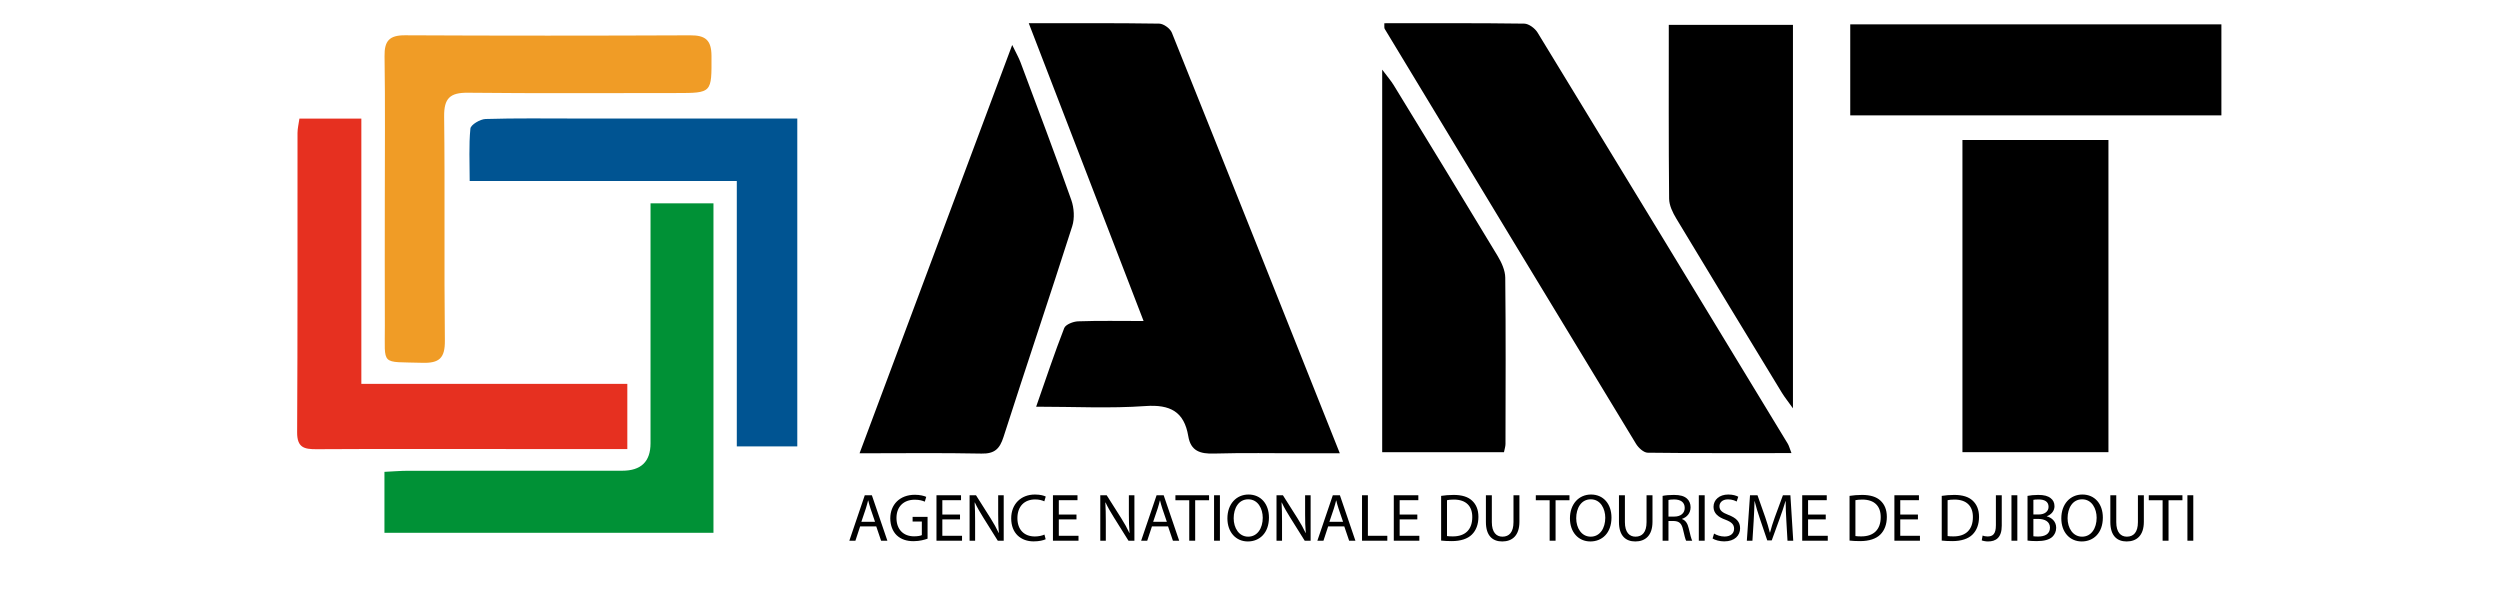
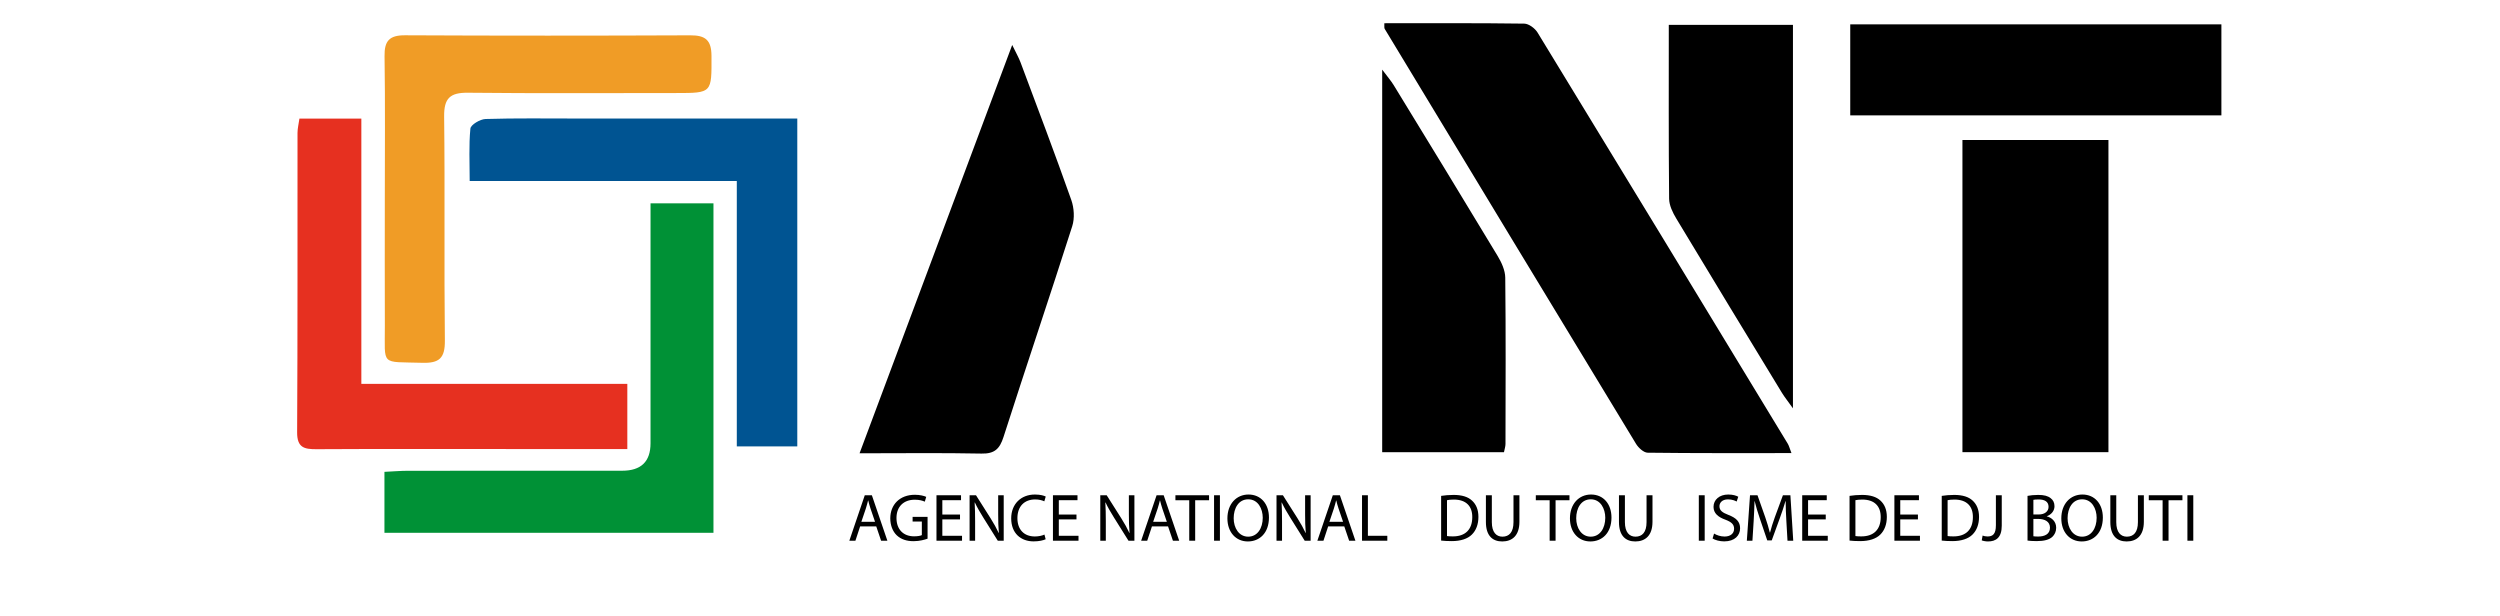
<svg xmlns="http://www.w3.org/2000/svg" width="215" height="53" viewBox="0 0 215 53" fill="none">
-   <path d="M89.109 34.976C89.96 32.547 90.686 30.359 91.523 28.214C91.644 27.905 92.296 27.649 92.712 27.634C94.508 27.571 96.307 27.607 98.348 27.607C95.023 18.983 91.788 10.594 88.474 1.997C92.352 1.997 96.023 1.974 99.693 2.032C100.068 2.038 100.634 2.45 100.778 2.808C105.574 14.745 110.329 26.698 115.224 38.983C114.031 38.983 113.05 38.983 112.068 38.983C109.512 38.983 106.955 38.932 104.401 39.006C103.223 39.041 102.405 38.794 102.193 37.516C101.841 35.4 100.635 34.77 98.505 34.921C95.473 35.136 92.415 34.976 89.109 34.976Z" fill="black" />
  <path d="M119.052 1.998C123.068 1.998 127.078 1.976 131.086 2.032C131.478 2.038 132.007 2.434 132.229 2.798C139.422 14.572 146.585 26.364 153.747 38.157C153.855 38.335 153.905 38.55 154.066 38.966C149.834 38.966 145.765 38.984 141.697 38.932C141.356 38.927 140.907 38.513 140.7 38.173C133.477 26.284 126.278 14.382 119.081 2.478C119.033 2.398 119.065 2.27 119.052 1.998Z" fill="black" />
  <path d="M181.326 38.886H168.77V12.04H181.326V38.886Z" fill="black" />
  <path d="M73.922 38.983C78.323 27.21 82.626 15.7 87.049 3.867C87.373 4.54 87.61 4.946 87.772 5.38C89.243 9.313 90.732 13.239 92.131 17.197C92.373 17.881 92.429 18.774 92.211 19.456C90.28 25.509 88.242 31.527 86.303 37.578C85.973 38.61 85.53 39.031 84.41 39.008C81.015 38.938 77.618 38.983 73.922 38.983Z" fill="black" />
  <path d="M33.062 45.819V40.579C33.786 40.545 34.447 40.488 35.108 40.487C41.243 40.48 47.378 40.484 53.512 40.482C55.133 40.482 55.944 39.697 55.945 38.127C55.947 31.936 55.946 25.745 55.946 19.553V17.484H61.358V45.819H33.062Z" fill="#009136" />
  <path d="M53.95 38.617C50.456 38.617 47.107 38.617 43.757 38.617C38.243 38.617 32.73 38.6 27.216 38.631C26.152 38.637 25.546 38.489 25.553 37.176C25.602 28.594 25.577 20.011 25.586 11.428C25.586 11.045 25.686 10.662 25.75 10.201H31.076V33.014H53.95V38.617Z" fill="#E63020" />
  <path d="M63.365 15.568H40.393C40.393 13.955 40.312 12.493 40.455 11.054C40.488 10.728 41.292 10.248 41.754 10.234C44.365 10.154 46.98 10.193 49.594 10.193C55.219 10.192 60.845 10.193 66.47 10.193C67.137 10.193 67.803 10.193 68.567 10.193V38.39H63.365V15.568Z" fill="#005492" />
  <path d="M33.094 17.105C33.094 13.015 33.134 8.925 33.071 4.836C33.05 3.514 33.487 3.029 34.83 3.035C43.008 3.076 51.188 3.073 59.367 3.038C60.66 3.032 61.182 3.444 61.188 4.801C61.2 8 61.258 8 58.141 8.001C52.177 8.001 46.213 8.04 40.25 7.975C38.705 7.958 38.177 8.443 38.196 10.025C38.273 16.443 38.185 22.862 38.259 29.28C38.276 30.798 37.785 31.247 36.304 31.201C32.672 31.09 33.112 31.526 33.097 28.01C33.081 24.375 33.094 20.74 33.094 17.105Z" fill="#F09C26" />
  <path d="M154.194 2.136V35.116C153.74 34.48 153.47 34.148 153.249 33.786C150.212 28.796 147.174 23.807 144.164 18.8C143.855 18.287 143.55 17.666 143.544 17.092C143.496 12.158 143.516 7.222 143.516 2.136H154.194Z" fill="black" />
  <path d="M191.04 2.095V9.922H159.121V2.095H191.04Z" fill="black" />
  <path d="M129.342 38.889H118.868V5.988C119.323 6.597 119.628 6.945 119.865 7.334C122.854 12.221 125.843 17.108 128.798 22.015C129.133 22.572 129.446 23.253 129.452 23.879C129.505 28.647 129.48 33.416 129.472 38.185C129.471 38.399 129.395 38.613 129.342 38.889Z" fill="black" />
  <path d="M73.971 45.271L73.566 46.501H73.043L74.371 42.592H74.981L76.314 46.501H75.775L75.357 45.271H73.971ZM75.253 44.877L74.87 43.752C74.783 43.497 74.725 43.265 74.667 43.038H74.656C74.598 43.271 74.534 43.508 74.458 43.746L74.076 44.877H75.253Z" fill="black" />
  <path d="M79.771 46.327C79.545 46.408 79.098 46.541 78.57 46.541C77.979 46.541 77.492 46.391 77.109 46.026C76.773 45.7 76.564 45.179 76.564 44.57C76.57 43.404 77.37 42.551 78.681 42.551C79.133 42.551 79.487 42.65 79.655 42.731L79.533 43.143C79.325 43.05 79.064 42.975 78.669 42.975C77.718 42.975 77.097 43.566 77.097 44.546C77.097 45.538 77.695 46.124 78.606 46.124C78.936 46.124 79.162 46.078 79.278 46.02V44.854H78.484V44.448H79.771V46.327Z" fill="black" />
  <path d="M82.561 44.668H81.041V46.078H82.735V46.501H80.537V42.592H82.648V43.016H81.041V44.251H82.561V44.668Z" fill="black" />
  <path d="M83.385 46.501V42.592H83.935L85.188 44.57C85.478 45.028 85.704 45.44 85.89 45.84L85.901 45.834C85.855 45.312 85.843 44.836 85.843 44.228V42.592H86.319V46.501H85.809L84.568 44.518C84.295 44.083 84.034 43.636 83.837 43.213L83.819 43.218C83.848 43.712 83.86 44.181 83.86 44.831V46.501H83.385Z" fill="black" />
  <path d="M89.927 46.374C89.741 46.466 89.37 46.559 88.894 46.559C87.793 46.559 86.963 45.863 86.963 44.582C86.963 43.358 87.793 42.529 89.005 42.529C89.492 42.529 89.799 42.633 89.933 42.703L89.811 43.114C89.619 43.021 89.347 42.952 89.022 42.952C88.106 42.952 87.497 43.538 87.497 44.564C87.497 45.521 88.048 46.136 88.999 46.136C89.306 46.136 89.619 46.072 89.822 45.973L89.927 46.374Z" fill="black" />
  <path d="M92.577 44.668H91.058V46.078H92.751V46.501H90.553V42.592H92.664V43.016H91.058V44.251H92.577V44.668Z" fill="black" />
  <path d="M94.625 46.501V42.592H95.175L96.428 44.57C96.718 45.028 96.944 45.44 97.13 45.84L97.141 45.834C97.095 45.312 97.083 44.836 97.083 44.228V42.592H97.559V46.501H97.049L95.808 44.518C95.535 44.083 95.274 43.636 95.077 43.213L95.059 43.218C95.088 43.712 95.1 44.181 95.1 44.831V46.501H94.625Z" fill="black" />
  <path d="M99.067 45.271L98.661 46.501H98.139L99.467 42.592H100.076L101.41 46.501H100.871L100.453 45.271H99.067ZM100.349 44.877L99.966 43.752C99.879 43.497 99.821 43.265 99.763 43.038H99.751C99.694 43.271 99.63 43.508 99.554 43.746L99.171 44.877H100.349Z" fill="black" />
  <path d="M102.275 43.021H101.086V42.592H103.979V43.021H102.785V46.501H102.275V43.021Z" fill="black" />
  <path d="M104.913 42.592V46.501H104.409V42.592H104.913Z" fill="black" />
  <path d="M109.13 44.506C109.13 45.851 108.312 46.565 107.315 46.565C106.282 46.565 105.557 45.765 105.557 44.582C105.557 43.34 106.329 42.529 107.373 42.529C108.44 42.529 109.13 43.346 109.13 44.506ZM106.096 44.57C106.096 45.405 106.549 46.153 107.344 46.153C108.144 46.153 108.596 45.417 108.596 44.529C108.596 43.752 108.19 42.941 107.349 42.941C106.514 42.941 106.096 43.712 106.096 44.57Z" fill="black" />
  <path d="M109.78 46.501V42.592H110.33L111.583 44.57C111.873 45.028 112.099 45.44 112.285 45.84L112.297 45.834C112.25 45.312 112.239 44.836 112.239 44.228V42.592H112.714V46.501H112.204L110.963 44.518C110.69 44.083 110.429 43.636 110.232 43.213L110.215 43.218C110.244 43.712 110.255 44.181 110.255 44.831V46.501H109.78Z" fill="black" />
  <path d="M114.222 45.271L113.817 46.501H113.294L114.622 42.592H115.232L116.565 46.501H116.026L115.608 45.271H114.222ZM115.504 44.877L115.121 43.752C115.034 43.497 114.976 43.265 114.918 43.038H114.907C114.849 43.271 114.785 43.508 114.709 43.746L114.327 44.877H115.504Z" fill="black" />
  <path d="M117.134 42.592H117.638V46.078H119.309V46.501H117.134V42.592Z" fill="black" />
-   <path d="M121.89 44.668H120.37V46.078H122.064V46.501H119.866V42.592H121.977V43.016H120.37V44.251H121.89V44.668Z" fill="black" />
  <path d="M123.937 42.645C124.244 42.598 124.61 42.563 125.01 42.563C125.735 42.563 126.251 42.731 126.593 43.05C126.941 43.37 127.144 43.821 127.144 44.454C127.144 45.091 126.947 45.614 126.581 45.973C126.216 46.339 125.613 46.535 124.853 46.535C124.494 46.535 124.192 46.518 123.937 46.489V42.645ZM124.442 46.101C124.569 46.124 124.755 46.13 124.952 46.13C126.031 46.13 126.616 45.526 126.616 44.471C126.622 43.549 126.1 42.963 125.033 42.963C124.772 42.963 124.575 42.986 124.442 43.016V46.101Z" fill="black" />
  <path d="M128.298 42.592V44.906C128.298 45.782 128.687 46.153 129.209 46.153C129.789 46.153 130.16 45.77 130.16 44.906V42.592H130.67V44.872C130.67 46.072 130.038 46.565 129.192 46.565C128.391 46.565 127.788 46.106 127.788 44.894V42.592H128.298Z" fill="black" />
  <path d="M133.269 43.021H132.08V42.592H134.974V43.021H133.779V46.501H133.269V43.021Z" fill="black" />
  <path d="M138.587 44.506C138.587 45.851 137.77 46.565 136.772 46.565C135.739 46.565 135.015 45.765 135.015 44.582C135.015 43.34 135.786 42.529 136.83 42.529C137.897 42.529 138.587 43.346 138.587 44.506ZM135.554 44.57C135.554 45.405 136.006 46.153 136.801 46.153C137.601 46.153 138.054 45.417 138.054 44.529C138.054 43.752 137.648 42.941 136.807 42.941C135.972 42.941 135.554 43.712 135.554 44.57Z" fill="black" />
  <path d="M139.742 42.592V44.906C139.742 45.782 140.13 46.153 140.652 46.153C141.232 46.153 141.603 45.77 141.603 44.906V42.592H142.114V44.872C142.114 46.072 141.481 46.565 140.635 46.565C139.835 46.565 139.231 46.106 139.231 44.894V42.592H139.742Z" fill="black" />
-   <path d="M142.984 42.645C143.239 42.592 143.604 42.563 143.952 42.563C144.491 42.563 144.84 42.662 145.083 42.882C145.28 43.056 145.39 43.323 145.39 43.624C145.39 44.141 145.066 44.483 144.654 44.622V44.64C144.955 44.743 145.135 45.022 145.228 45.428C145.356 45.973 145.449 46.35 145.53 46.501H145.008C144.944 46.391 144.857 46.054 144.747 45.567C144.631 45.028 144.422 44.825 143.964 44.807H143.488V46.501H142.984V42.645ZM143.488 44.425H144.004C144.544 44.425 144.886 44.129 144.886 43.683C144.886 43.178 144.521 42.958 143.987 42.952C143.743 42.952 143.569 42.975 143.488 42.998V44.425Z" fill="black" />
  <path d="M146.603 42.592V46.501H146.098V42.592H146.603Z" fill="black" />
  <path d="M147.409 45.887C147.636 46.026 147.966 46.142 148.314 46.142C148.83 46.142 149.132 45.869 149.132 45.475C149.132 45.109 148.923 44.9 148.395 44.698C147.757 44.471 147.363 44.141 147.363 43.59C147.363 42.981 147.867 42.529 148.627 42.529C149.027 42.529 149.317 42.621 149.491 42.72L149.352 43.132C149.224 43.062 148.964 42.946 148.61 42.946C148.076 42.946 147.873 43.265 147.873 43.532C147.873 43.898 148.111 44.077 148.65 44.286C149.311 44.541 149.648 44.86 149.648 45.434C149.648 46.037 149.201 46.559 148.279 46.559C147.902 46.559 147.491 46.449 147.282 46.31L147.409 45.887Z" fill="black" />
  <path d="M153.626 44.784C153.597 44.239 153.562 43.584 153.568 43.097H153.551C153.418 43.555 153.255 44.042 153.058 44.582L152.368 46.477H151.985L151.353 44.616C151.167 44.065 151.011 43.561 150.901 43.097H150.889C150.877 43.584 150.848 44.239 150.814 44.825L150.709 46.501H150.228L150.501 42.592H151.144L151.811 44.483C151.974 44.964 152.107 45.393 152.205 45.799H152.223C152.321 45.405 152.461 44.976 152.635 44.483L153.331 42.592H153.974L154.218 46.501H153.725L153.626 44.784Z" fill="black" />
  <path d="M157.014 44.668H155.494V46.078H157.188V46.501H154.99V42.592H157.101V43.016H155.494V44.251H157.014V44.668Z" fill="black" />
  <path d="M159.061 42.645C159.368 42.598 159.734 42.563 160.134 42.563C160.859 42.563 161.375 42.731 161.717 43.05C162.065 43.37 162.268 43.821 162.268 44.454C162.268 45.091 162.071 45.614 161.706 45.973C161.34 46.339 160.737 46.535 159.977 46.535C159.618 46.535 159.316 46.518 159.061 46.489V42.645ZM159.566 46.101C159.693 46.124 159.879 46.13 160.076 46.13C161.155 46.13 161.741 45.526 161.741 44.471C161.746 43.549 161.224 42.963 160.157 42.963C159.896 42.963 159.699 42.986 159.566 43.016L159.566 46.101Z" fill="black" />
  <path d="M164.942 44.668H163.422V46.078H165.116V46.501H162.918V42.592H165.029V43.016H163.422V44.251H164.942V44.668Z" fill="black" />
  <path d="M166.989 42.645C167.297 42.598 167.662 42.563 168.062 42.563C168.787 42.563 169.303 42.731 169.646 43.05C169.993 43.37 170.197 43.821 170.197 44.454C170.197 45.091 169.999 45.614 169.634 45.973C169.269 46.339 168.665 46.535 167.906 46.535C167.546 46.535 167.245 46.518 166.989 46.489V42.645ZM167.494 46.101C167.621 46.124 167.807 46.13 168.004 46.13C169.083 46.13 169.669 45.526 169.669 44.471C169.675 43.549 169.152 42.963 168.086 42.963C167.824 42.963 167.627 42.986 167.494 43.016V46.101Z" fill="black" />
  <path d="M171.647 42.592H172.151V45.208C172.151 46.246 171.641 46.565 170.968 46.565C170.782 46.565 170.556 46.524 170.429 46.472L170.504 46.06C170.608 46.101 170.759 46.136 170.928 46.136C171.38 46.136 171.647 45.932 171.647 45.167V42.592Z" fill="black" />
-   <path d="M173.491 42.592V46.501H172.986V42.592H173.491Z" fill="black" />
  <path d="M174.367 42.645C174.587 42.598 174.935 42.563 175.288 42.563C175.793 42.563 176.118 42.65 176.362 42.847C176.565 42.998 176.686 43.23 176.686 43.537C176.686 43.915 176.437 44.245 176.025 44.396V44.407C176.396 44.5 176.831 44.807 176.831 45.387C176.831 45.724 176.698 45.979 176.501 46.17C176.228 46.419 175.787 46.535 175.15 46.535C174.801 46.535 174.535 46.513 174.367 46.489V42.645ZM174.871 44.245H175.329C175.863 44.245 176.176 43.967 176.176 43.589C176.176 43.132 175.828 42.952 175.317 42.952C175.086 42.952 174.952 42.969 174.871 42.986V44.245ZM174.871 46.118C174.97 46.136 175.115 46.142 175.294 46.142C175.816 46.142 176.298 45.95 176.298 45.382C176.298 44.848 175.84 44.628 175.288 44.628H174.871V46.118Z" fill="black" />
  <path d="M180.845 44.506C180.845 45.851 180.027 46.565 179.03 46.565C177.997 46.565 177.273 45.765 177.273 44.582C177.273 43.34 178.044 42.529 179.088 42.529C180.155 42.529 180.845 43.346 180.845 44.506ZM177.812 44.57C177.812 45.405 178.264 46.153 179.059 46.153C179.859 46.153 180.311 45.417 180.311 44.529C180.311 43.752 179.905 42.941 179.064 42.941C178.229 42.941 177.812 43.712 177.812 44.57Z" fill="black" />
  <path d="M181.999 42.592V44.906C181.999 45.782 182.388 46.153 182.91 46.153C183.49 46.153 183.861 45.77 183.861 44.906V42.592H184.371V44.872C184.371 46.072 183.739 46.565 182.893 46.565C182.092 46.565 181.489 46.106 181.489 44.894V42.592H181.999Z" fill="black" />
  <path d="M185.984 43.021H184.795V42.592H187.689V43.021H186.494V46.501H185.984V43.021Z" fill="black" />
  <path d="M188.623 42.592V46.501H188.118V42.592H188.623Z" fill="black" />
</svg>